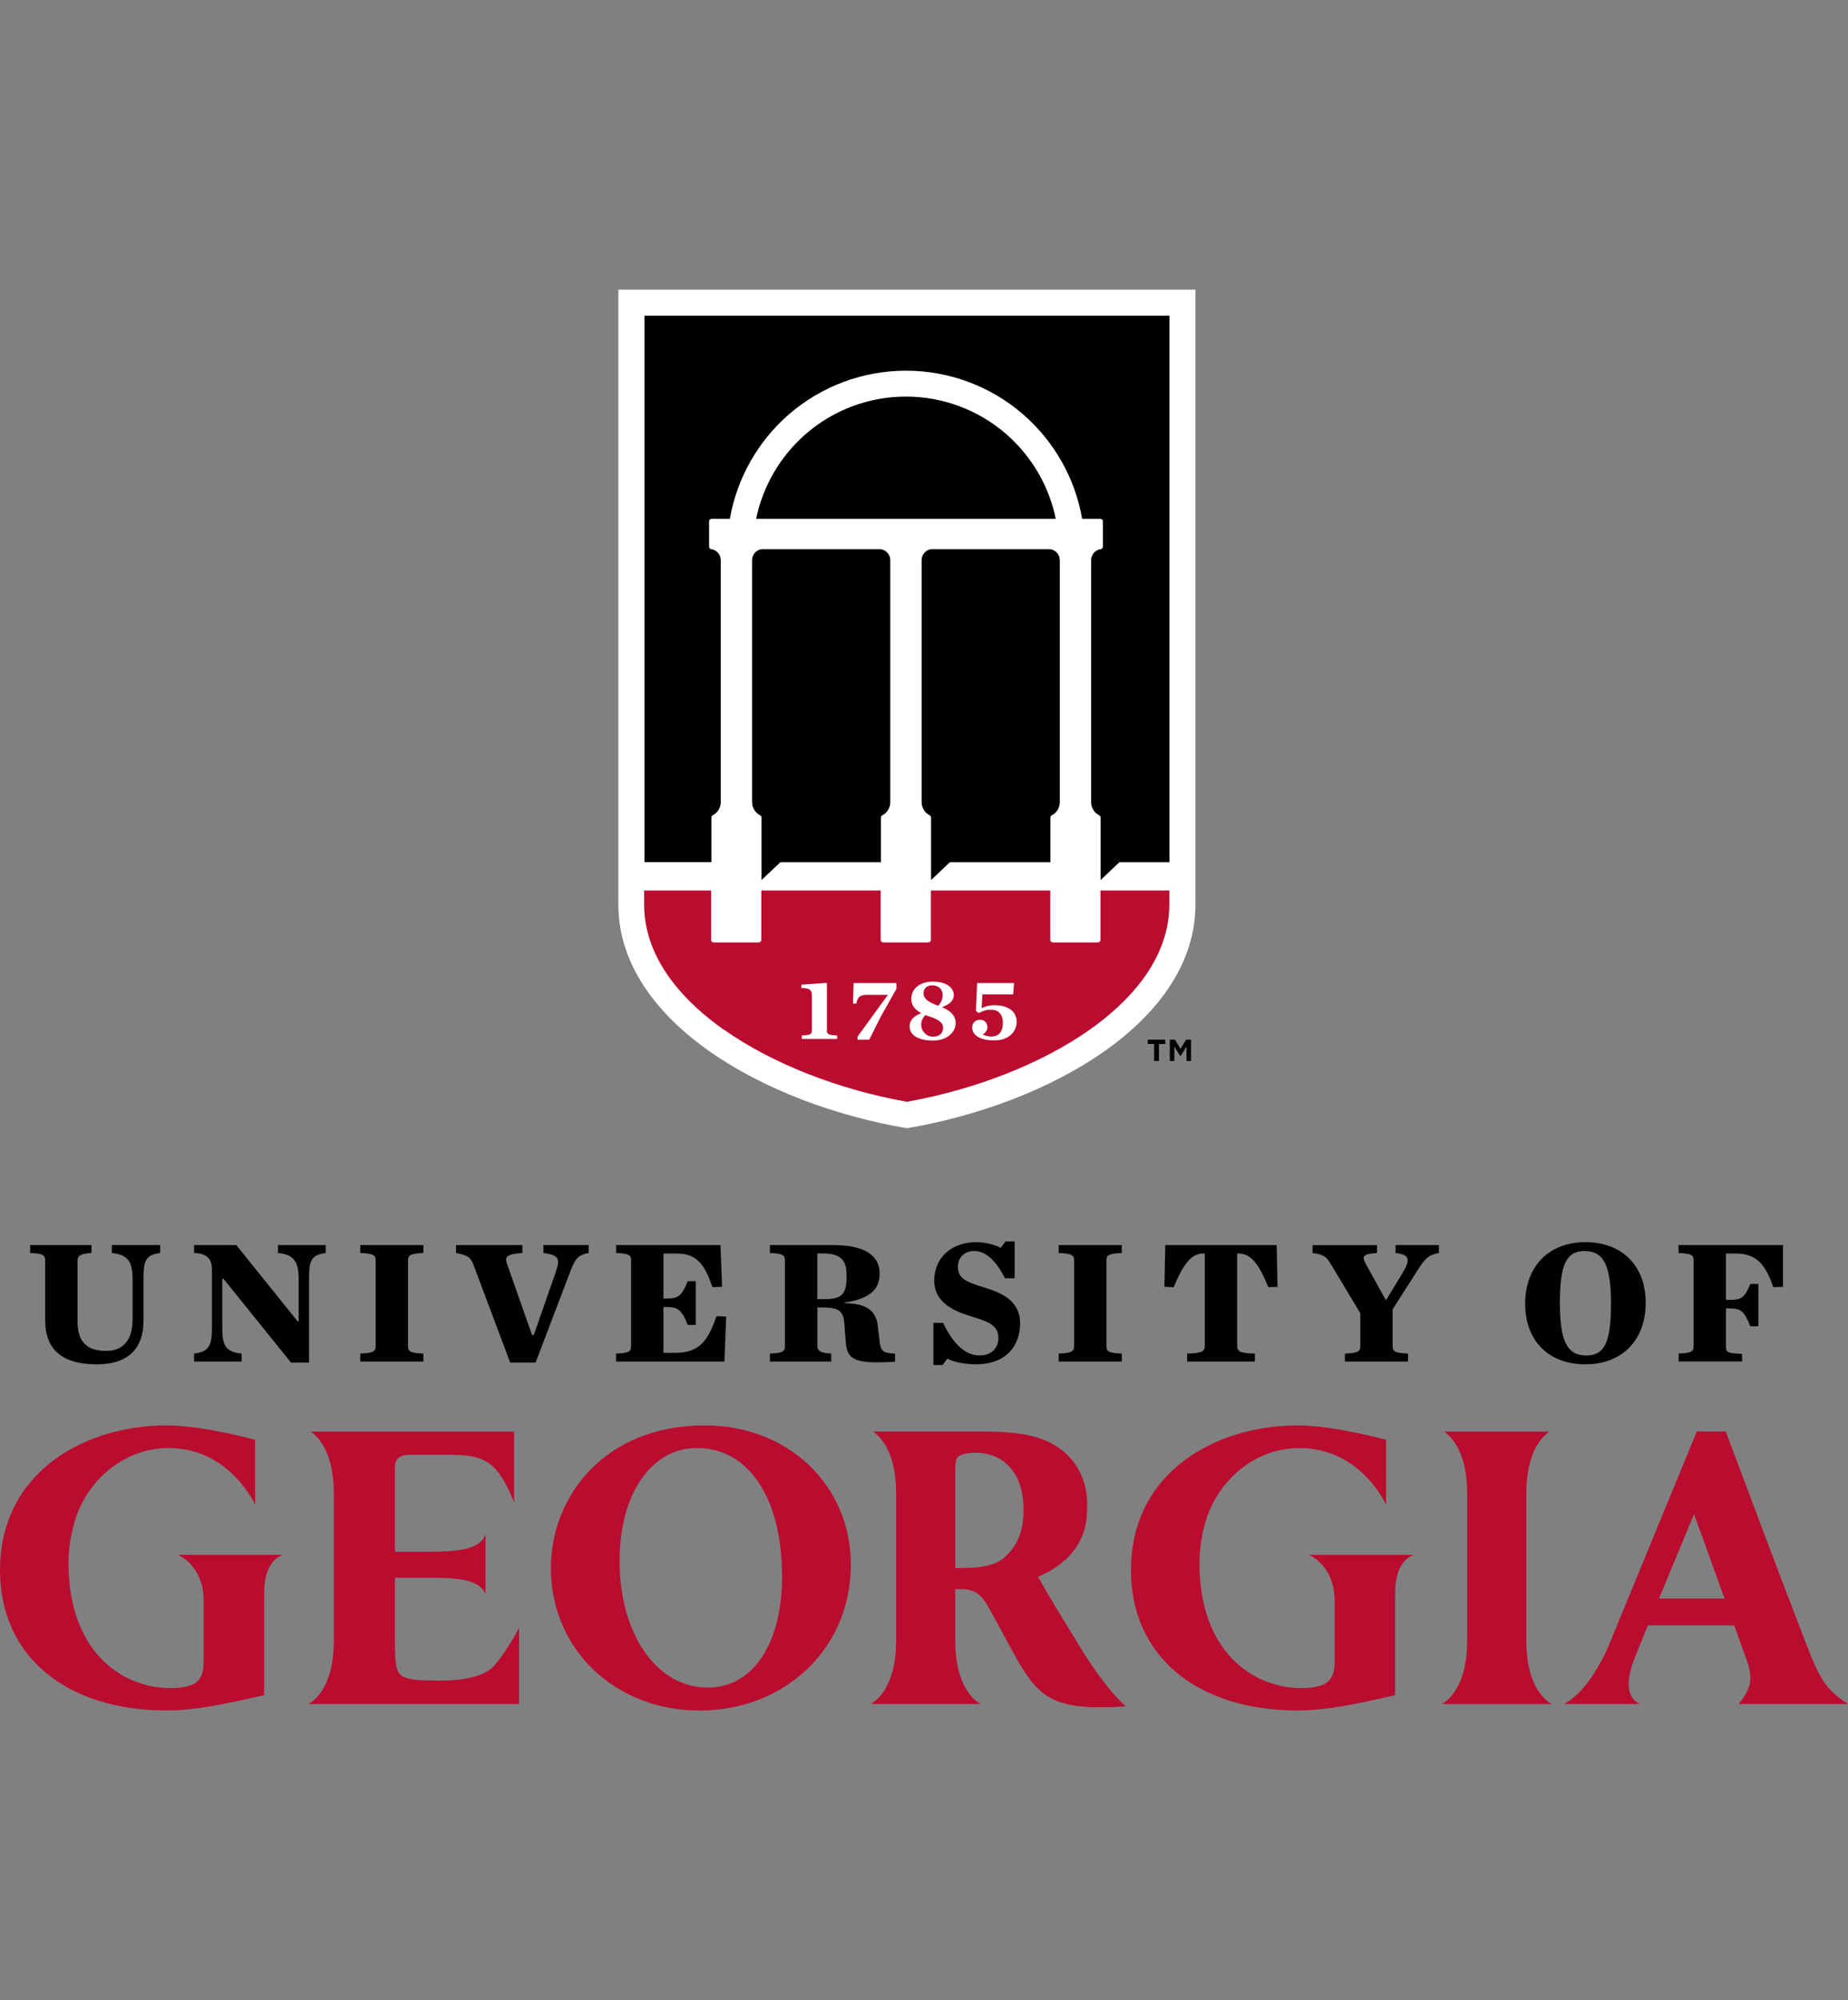
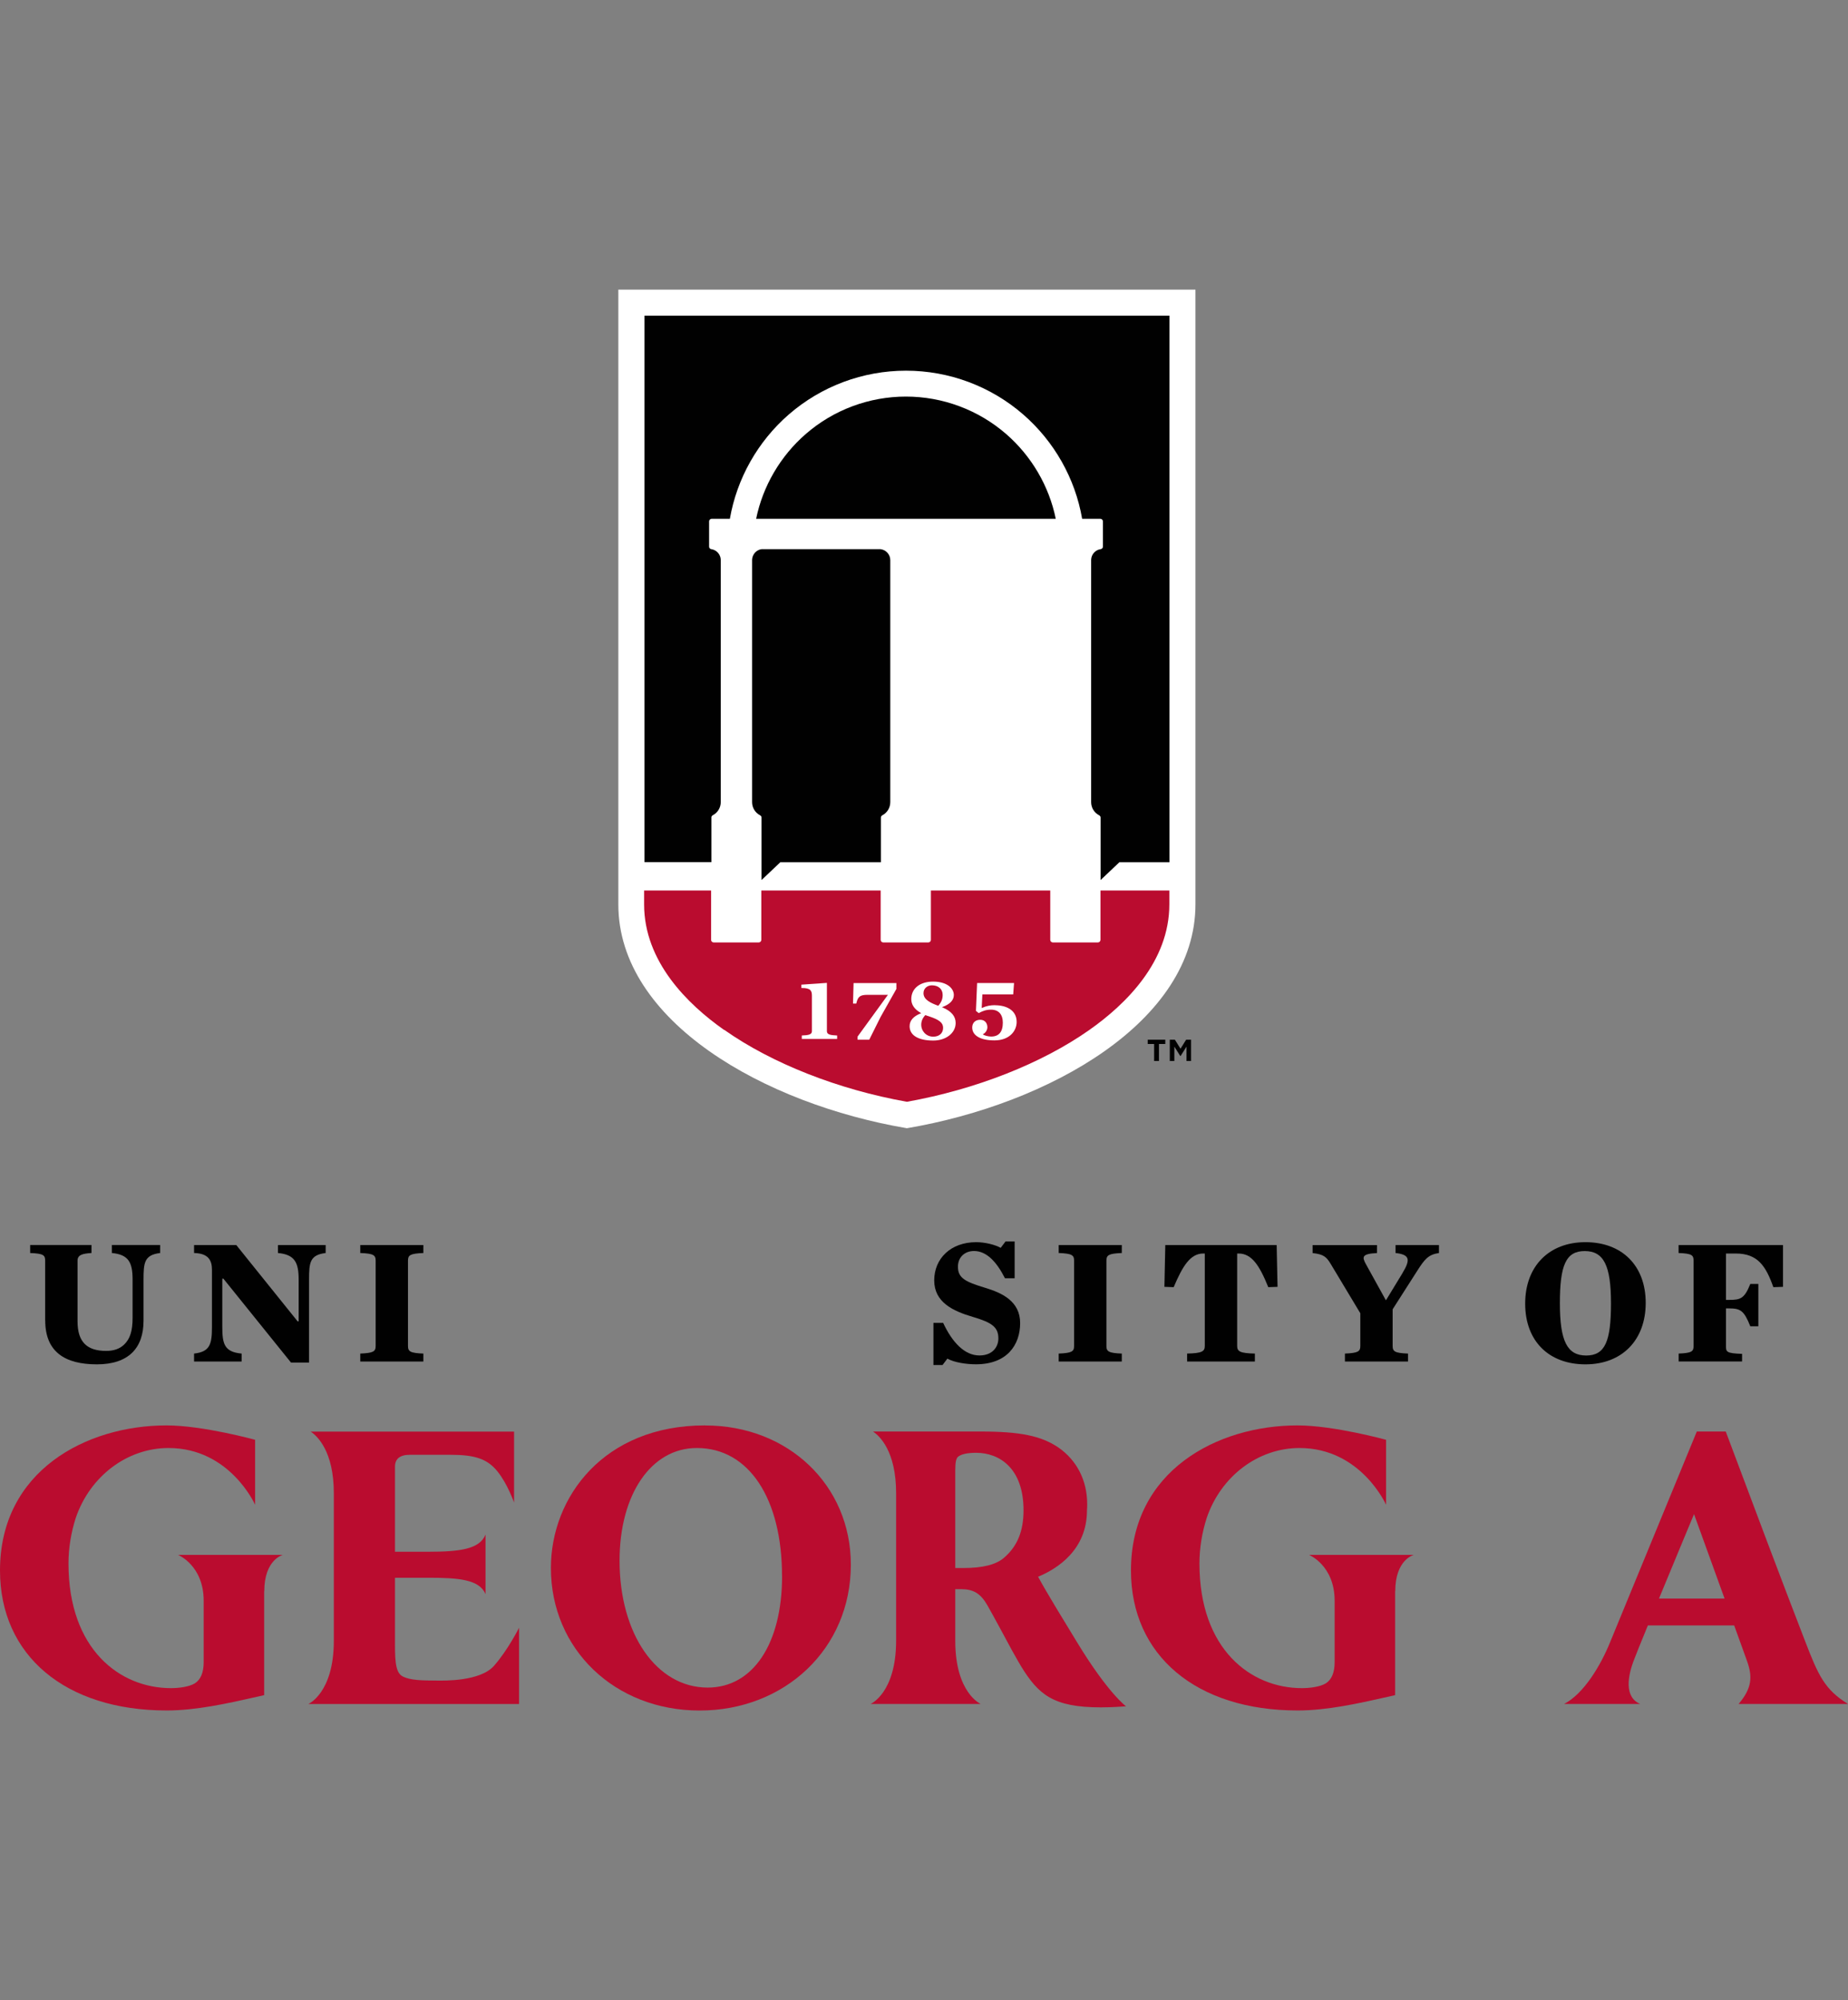
<svg xmlns="http://www.w3.org/2000/svg" id="a" viewBox="0 0 332.7 360">
  <rect x="0" y="0" width="332.7" height="360" fill="#808080" stroke="none" />
  <defs>
    <style>
      .b {
        fill: #010101;
      }

      .c {
        fill: #ba0c2f;
      }

      .d {
        fill: #fff;
      }
    </style>
  </defs>
  <path class="d" d="M215.22,52.13v110.65c0,21.11-26.4,35.96-51.95,40.29-25.54-4.33-51.95-19.18-51.95-40.29V52.13h103.9Z" />
  <path class="b" d="M181.14,78.12c-5-4.34-11.41-6.74-18.04-6.74s-13.04,2.39-18.04,6.74c-4.56,3.96-7.73,9.38-8.93,15.26h53.94c-1.2-5.89-4.37-11.3-8.93-15.26" />
  <path class="b" d="M158.54,98.84h-21.43c-.93.13-1.66.92-1.71,1.89v43.64c0,1.01.55,1.92,1.45,2.38.15.08.25.24.25.41v11.24l3.38-3.2h18.11v-8.04c0-.17.1-.33.25-.41.89-.46,1.44-1.37,1.44-2.38v-43.55c0-.99-.74-1.84-1.73-1.97" />
-   <path class="b" d="M189.06,98.84h-21.43c-.94.13-1.66.92-1.71,1.89v43.64c0,1.01.55,1.92,1.45,2.38.15.08.25.24.25.41v11.24l3.38-3.2h18.11v-8.04c0-.17.1-.33.25-.41.89-.46,1.44-1.37,1.44-2.38v-43.55c0-.99-.74-1.84-1.73-1.97" />
  <path class="c" d="M130.41,185.38c8.58,6.04,20.51,10.73,32.86,12.93,12.34-2.2,24.28-6.89,32.85-12.93,6.57-4.62,14.4-12.3,14.4-22.6v-2.5h-12.4v8.89c0,.25-.21.46-.46.46h-8.12c-.25,0-.46-.21-.46-.46v-8.89h-21.49v8.89c0,.25-.21.46-.46.46h-8.12c-.25,0-.46-.21-.46-.46v-8.89h-21.49v8.89c0,.25-.21.46-.46.46h-8.12c-.25,0-.46-.21-.46-.46v-8.89h-12.06v2.5c0,10.3,7.83,17.98,14.4,22.6" />
  <path class="b" d="M128.07,147.15c0-.17.1-.33.25-.41.89-.46,1.44-1.37,1.44-2.38v-43.55c0-.99-.74-1.83-1.71-1.97-.23-.03-.39-.22-.39-.45v-4.55c0-.25.21-.46.46-.46h3.28c1.26-7.26,5.03-13.93,10.61-18.78,5.85-5.08,13.34-7.88,21.1-7.88s15.25,2.8,21.1,7.88c5.59,4.86,9.36,11.52,10.61,18.78h3.28c.25,0,.46.21.46.46v4.55c0,.23-.17.42-.4.45-.95.13-1.67.92-1.72,1.89v43.64c0,1.01.55,1.92,1.45,2.38.15.08.25.23.25.41v11.24l3.38-3.2h0s9.02,0,9.02,0V56.82h-94.52v98.36h12.06v-8.04Z" />
  <path class="d" d="M148.87,185.61v-8.7l-4.6.32v.6h.11c.77,0,1.23.12,1.49.37.21.21.3.5.3.99v6.42c0,.59-.59.73-1.82.77v.62h6.36v-.62c-1.25-.05-1.84-.18-1.84-.77" />
  <path class="d" d="M154.16,180.62c.29-1.21.61-1.56,2.06-1.56h3.64l-.07.09-5.4,7.43v.56h2.1l2.05-4.11,2.84-5.03v-1.06h-7.71l-.1,3.69h.58Z" />
  <path class="d" d="M169.59,181.28l.14-.05c1.32-.5,1.99-1.22,1.99-2.14,0-1.16-1.17-2.41-3.73-2.41-2.38,0-3.93,1.24-3.93,3.15,0,1,.57,1.83,1.68,2.47l.11.06-.11.05c-1.31.52-1.98,1.29-1.98,2.3,0,1.64,1.56,2.58,4.27,2.58,2.29,0,4.02-1.36,4.02-3.16,0-1.2-.76-2.11-2.32-2.78l-.14-.06ZM167.77,177.35c1.18,0,1.94.68,1.94,1.73,0,.74-.23,1.31-.76,1.91l-.03.03h-.04c-1.33-.5-2.62-1.07-2.62-2.26,0-.92.76-1.41,1.51-1.41M168.01,186.59c-1.33,0-2.16-1.09-2.16-2.11,0-.67.23-1.22.72-1.75l.03-.03.04.02c.16.07.35.14.55.19,1.92.63,2.6,1.18,2.6,2.09,0,.96-.69,1.59-1.77,1.59" />
  <path class="d" d="M179.21,180.92c-.92,0-1.63.14-2.38.48l-.09.04v-.1s.12-2.36.12-2.36h5.55l.15-2.05h-6.65l-.21,5.02.5.4c.73-.39,1.33-.62,2.22-.62,1.35,0,2.12.85,2.12,2.34,0,1.66-.71,2.5-2.11,2.5-.48,0-1.19-.18-1.42-.35l-.08-.06.08-.04c.37-.19.75-.67.75-1.23,0-.67-.4-1.34-1.29-1.34s-1.44.56-1.44,1.39c0,1.45,1.49,2.32,3.99,2.32,2.75,0,4.01-1.72,4.01-3.32,0-2.21-1.99-3-3.85-3" />
  <path class="c" d="M126.96,256.56h-.05c-18.2,0-27.73,12.91-27.73,25.66,0,14.63,11.51,25.66,26.77,25.66s27.23-11.05,27.23-26.26c0-14.28-11.27-25.05-26.21-25.05M140.8,283.68c0,12.19-5.25,20.07-13.39,20.07-9.19,0-15.87-9.61-15.87-22.85,0-11.94,5.71-20.27,13.89-20.27h.05c9.3,0,15.31,9.05,15.31,23.06" />
  <path class="c" d="M47.56,286.4v18.71l-1.95.44c-4.59,1.03-10.3,2.32-15.6,2.32-18.23,0-30.01-9.89-30.01-25.2,0-17.94,15.54-26.11,29.98-26.11,6.53,0,15.95,2.59,15.95,2.59v11.7s-4.52-10.22-15.59-10.22c-7.43,0-14.14,5.06-16.7,12.58-.85,2.63-1.31,5.47-1.31,8.19,0,15.51,9.27,22.45,18.45,22.45,1.38,0,3.22-.22,4.28-.85,1.06-.66,1.61-1.95,1.61-3.82v-11.05c0-6.38-4.6-8.26-4.6-8.26h18.84s-3.33.83-3.33,6.54" />
  <path class="c" d="M251.17,286.4v18.71l-1.95.44c-4.59,1.03-10.3,2.32-15.6,2.32-18.23,0-30.01-9.89-30.01-25.2,0-17.94,15.54-26.11,29.98-26.11,6.53,0,15.95,2.59,15.95,2.59v11.7s-4.52-10.22-15.59-10.22c-7.43,0-14.14,5.06-16.7,12.58-.85,2.63-1.31,5.47-1.31,8.19,0,15.51,9.27,22.45,18.45,22.45,1.38,0,3.22-.22,4.28-.85,1.06-.66,1.61-1.95,1.61-3.82v-11.05c0-6.38-4.6-8.26-4.6-8.26h18.84s-3.33.83-3.33,6.54" />
  <path class="c" d="M78.88,302.49c-3.22,0-4.97-.1-6.22-.67-1.32-.55-1.55-2.29-1.55-5.72v-12.12h6.03c5.44,0,9.17.31,10.27,2.95v-10.73c-1.04,2.63-4.6,3.1-10.27,3.1h-6.03v-15.31q0-2.14,2.7-2.14h7.27c4.46,0,6.65.74,8.47,2.98s3,5.62,3,5.62v-12.77h-36.61c1.15.77,4.16,3.5,4.16,11.1v26.58c-.01,9.39-4.6,11.35-4.6,11.35h37.95v-13.73s-2.03,4.05-4.53,6.87c-2.5,2.82-9.09,2.64-10.04,2.64" />
  <path class="c" d="M184.27,271.83c0,3.76-1.11,6.47-3.49,8.53h0c-1.43,1.26-3.83,1.87-7.36,1.87h-1.44v-17.64c0-1.4.15-2.08.5-2.39.58-.47,1.68-.71,3.27-.71,4.12,0,8.52,2.72,8.52,10.35M193.96,295.68c-2.16-3.56-5.45-8.87-7.07-11.88,3.49-1.45,8.8-4.84,8.8-11.95h0c.03-.36.04-.72.04-1.09,0-4.29-1.85-7.92-5.21-10.24-3.1-2.09-6.9-2.86-14.02-2.86h-19.33c1.15.77,4.16,3.5,4.16,11.1v26.58c-.01,9.4-4.6,11.36-4.6,11.36h19.84s-4.59-1.96-4.59-11.36v-9.31h1.03c2.24,0,3.52.78,4.73,2.87.76,1.33,1.48,2.67,2.19,3.97,1.38,2.56,3.17,5.96,4.47,7.96,3.08,4.7,6.04,6.75,15.48,6.45,0,0,1.61-.06,2.84-.16,0,0-3.23-2.35-8.76-11.44" />
-   <path class="c" d="M279.38,306.71s-4.59-1.96-4.59-11.35v-26.58c-.01-7.59,2.99-10.33,4.15-11.1h-18.96c1.15.77,4.16,3.5,4.16,11.1v26.58c-.01,9.39-4.6,11.35-4.6,11.35h19.85Z" />
  <path class="c" d="M332.7,306.7c-4.2-2.6-5.33-5.09-7.75-11.38-4.08-10.52-9.7-25.49-14.15-37.37l-.11-.29h-5.21l-15.6,37.9c-1.71,4.23-4.77,9.33-8.3,11.14h13.72c-2.94-1.23-2.27-5.08-1.06-8.11.23-.64,1.18-2.99,2.43-6.03h15.54c1.25,3.45,2.2,6.08,2.33,6.46.98,2.76.89,4.84-1.54,7.68h19.69ZM298.67,287.73c2.96-7.17,6.31-15.2,6.31-15.2,0,0,2.89,7.99,5.5,15.2h-11.81Z" />
  <path class="b" d="M8.13,237.67v-10.77c0-.99-.32-1.27-2.7-1.37v-1.44h11.04v1.44c-1.58.1-2.51.32-2.51,1.37v10.93c0,3.73,1.71,5.32,5.15,5.32,1.38,0,2.48-.38,3.28-1.18,1-.99,1.48-2.36,1.48-4.78v-6.85c0-3.06-.67-4.52-3.73-4.81v-1.44h8.69v1.44c-2.86.35-2.99,1.75-2.99,4.81v7.39c0,4.88-2.67,7.84-8.4,7.84s-9.3-2.23-9.3-7.9" />
  <path class="b" d="M40.21,230.15h-.19v8.67c0,3.09.38,4.53,3.48,4.81v1.43h-8.56v-1.43c2.87-.32,3.22-1.69,3.22-4.81v-10.26c0-1.69-.61-2.96-3.22-3.03v-1.43h7.6l11.04,13.73h.19v-7.49c0-3.06-.67-4.53-3.73-4.81v-1.43h8.59v1.43c-2.87.35-2.99,1.75-2.99,4.81v14.91h-3.25l-12.17-15.1Z" />
  <path class="b" d="M64.86,243.63c2.38-.1,2.77-.38,2.77-1.37v-15.36c0-.99-.39-1.28-2.77-1.37v-1.43h11.36v1.43c-2.38.1-2.77.38-2.77,1.37v15.36c0,.99.39,1.28,2.77,1.37v1.43h-11.36v-1.43Z" />
-   <path class="b" d="M85.22,227.6c-.51-1.34-1.09-1.69-3.12-2.07v-1.43h11.94v1.43c-2.8.16-3.19.73-2.8,1.81l4.54,12.94h.32l3.8-10.87c.97-2.77.97-3.44-2.06-3.89v-1.43h8.14v1.43c-2.19.45-2.48,1.21-3.51,3.86l-6.05,15.87h-4.57l-6.63-17.65Z" />
-   <path class="b" d="M110.92,243.63c2.38-.1,2.7-.38,2.7-1.37v-15.36c0-.99-.32-1.28-2.7-1.37v-1.43h18.79l.29,7.52-1.74.06c-1.25-3.6-2.48-6.06-6.41-6.06h-2.41v8.1h.48c2.06,0,2.77-.29,3.89-3.12h1.45v7.87h-1.45c-1.13-2.83-1.83-3.22-3.89-3.22h-.48v8.25h2.09c4.7,0,5.99-2.52,7.47-6.6l1.74.07-.32,8.09h-19.5v-1.43Z" />
-   <path class="b" d="M147.14,242.26c0,1.05.93,1.28,2.51,1.37v1.43h-11.04v-1.43c2.38-.1,2.7-.38,2.7-1.37v-15.36c0-.99-.32-1.28-2.7-1.37v-1.43h11.43c6.44,0,8.33,2.45,8.33,5.1s-1.45,4.53-6.34,5.26v.1c4.51.03,5.76,1.79,6.02,4.21l.26,2.3c.23,2.13.55,2.45,2.83,2.58v1.43c-1.25.1-2.32.13-3.28.13-4.7,0-5.41-1.21-5.6-3.73l-.19-2.45c-.13-3.06-.8-3.7-4.12-3.7h-.8v6.95ZM148.43,233.84c3.31,0,3.99-1.05,3.99-4.24,0-2.61-.9-3.99-4.22-3.99h-1.06v8.22h1.29Z" />
  <path class="b" d="M168.06,238.11h1.74c1.64,3.51,3.86,5.86,6.53,5.86,2.38,0,3.41-1.56,3.41-3.06,0-2.04-1.16-2.87-4.63-3.89-3.57-1.05-6.92-2.64-6.92-6.56s2.96-6.88,7.56-6.88c1.64,0,3.44.48,4.41,1.02l.87-1.15h1.64v6.63h-1.74c-1.54-3.03-3.35-4.91-5.57-4.91-1.74,0-2.9,1.18-2.9,2.81,0,2.04,1.25,2.71,4.92,3.82,2.96.89,6.28,2.39,6.28,6.34s-2.38,7.42-7.95,7.42c-1.74,0-3.89-.32-5.15-1.02l-.87,1.15h-1.64v-7.58Z" />
  <path class="b" d="M190.6,243.63c2.38-.1,2.77-.38,2.77-1.37v-15.36c0-.99-.39-1.28-2.77-1.37v-1.43h11.36v1.43c-2.38.1-2.77.38-2.77,1.37v15.36c0,.99.39,1.28,2.77,1.37v1.43h-11.36v-1.43Z" />
  <path class="b" d="M213.71,243.63c2.67-.06,3.19-.38,3.19-1.37v-16.64h-.26c-2.35,0-3.73,2.26-5.34,6.06l-1.67-.06.16-7.52h20.05l.16,7.52-1.67.06c-1.58-3.92-2.99-6.06-5.34-6.06h-.26v16.64c0,.99.52,1.31,3.19,1.37v1.43h-12.2v-1.43Z" />
  <path class="b" d="M252.5,229.13c1.48-2.45,1.29-3.31-1.26-3.6v-1.43h7.82v1.43c-1.93.29-2.58,1.11-3.96,3.28l-4.38,6.85v6.6c0,.99.39,1.28,2.77,1.37v1.43h-11.36v-1.43c2.38-.1,2.77-.38,2.77-1.37v-5.89l-5.34-8.89c-.77-1.28-1.29-1.72-3.25-1.94v-1.43h11.59v1.43c-2.74.13-2.7.7-2,1.98l3.61,6.53,2.99-4.91Z" />
  <path class="b" d="M274.58,234.64c0-6.72,4.28-11.06,10.85-11.06s10.85,4.21,10.85,10.93-4.28,11.06-10.85,11.06-10.85-4.17-10.85-10.93M290.03,234.58c0-6.82-1.32-9.4-4.73-9.4s-4.47,2.58-4.47,9.4,1.32,9.4,4.73,9.4,4.47-2.55,4.47-9.4" />
  <path class="b" d="M302.2,243.63c2.38-.1,2.7-.38,2.7-1.37v-15.36c0-.99-.32-1.28-2.7-1.37v-1.43h18.8v7.52l-1.74.06c-1.35-3.82-2.83-6.06-6.76-6.06h-1.77v8.35h.55c2.06,0,2.77-.22,3.83-2.87h1.45v7.62h-1.45c-1.13-2.84-1.77-3.22-3.83-3.22h-.55v6.75c0,1.05.03,1.34,2.9,1.43v1.37h-11.42v-1.43Z" />
  <path class="b" d="M207.77,187.91h-1.14v-.77h3.16v.77h-1.14v3.06h-.87v-3.06ZM210.6,187.14h.92l1.01,1.62,1.01-1.62h.89v3.83h-.82v-2.59l-1.06,1.68h-.07l-1.06-1.68v2.59h-.82v-3.83Z" />
</svg>